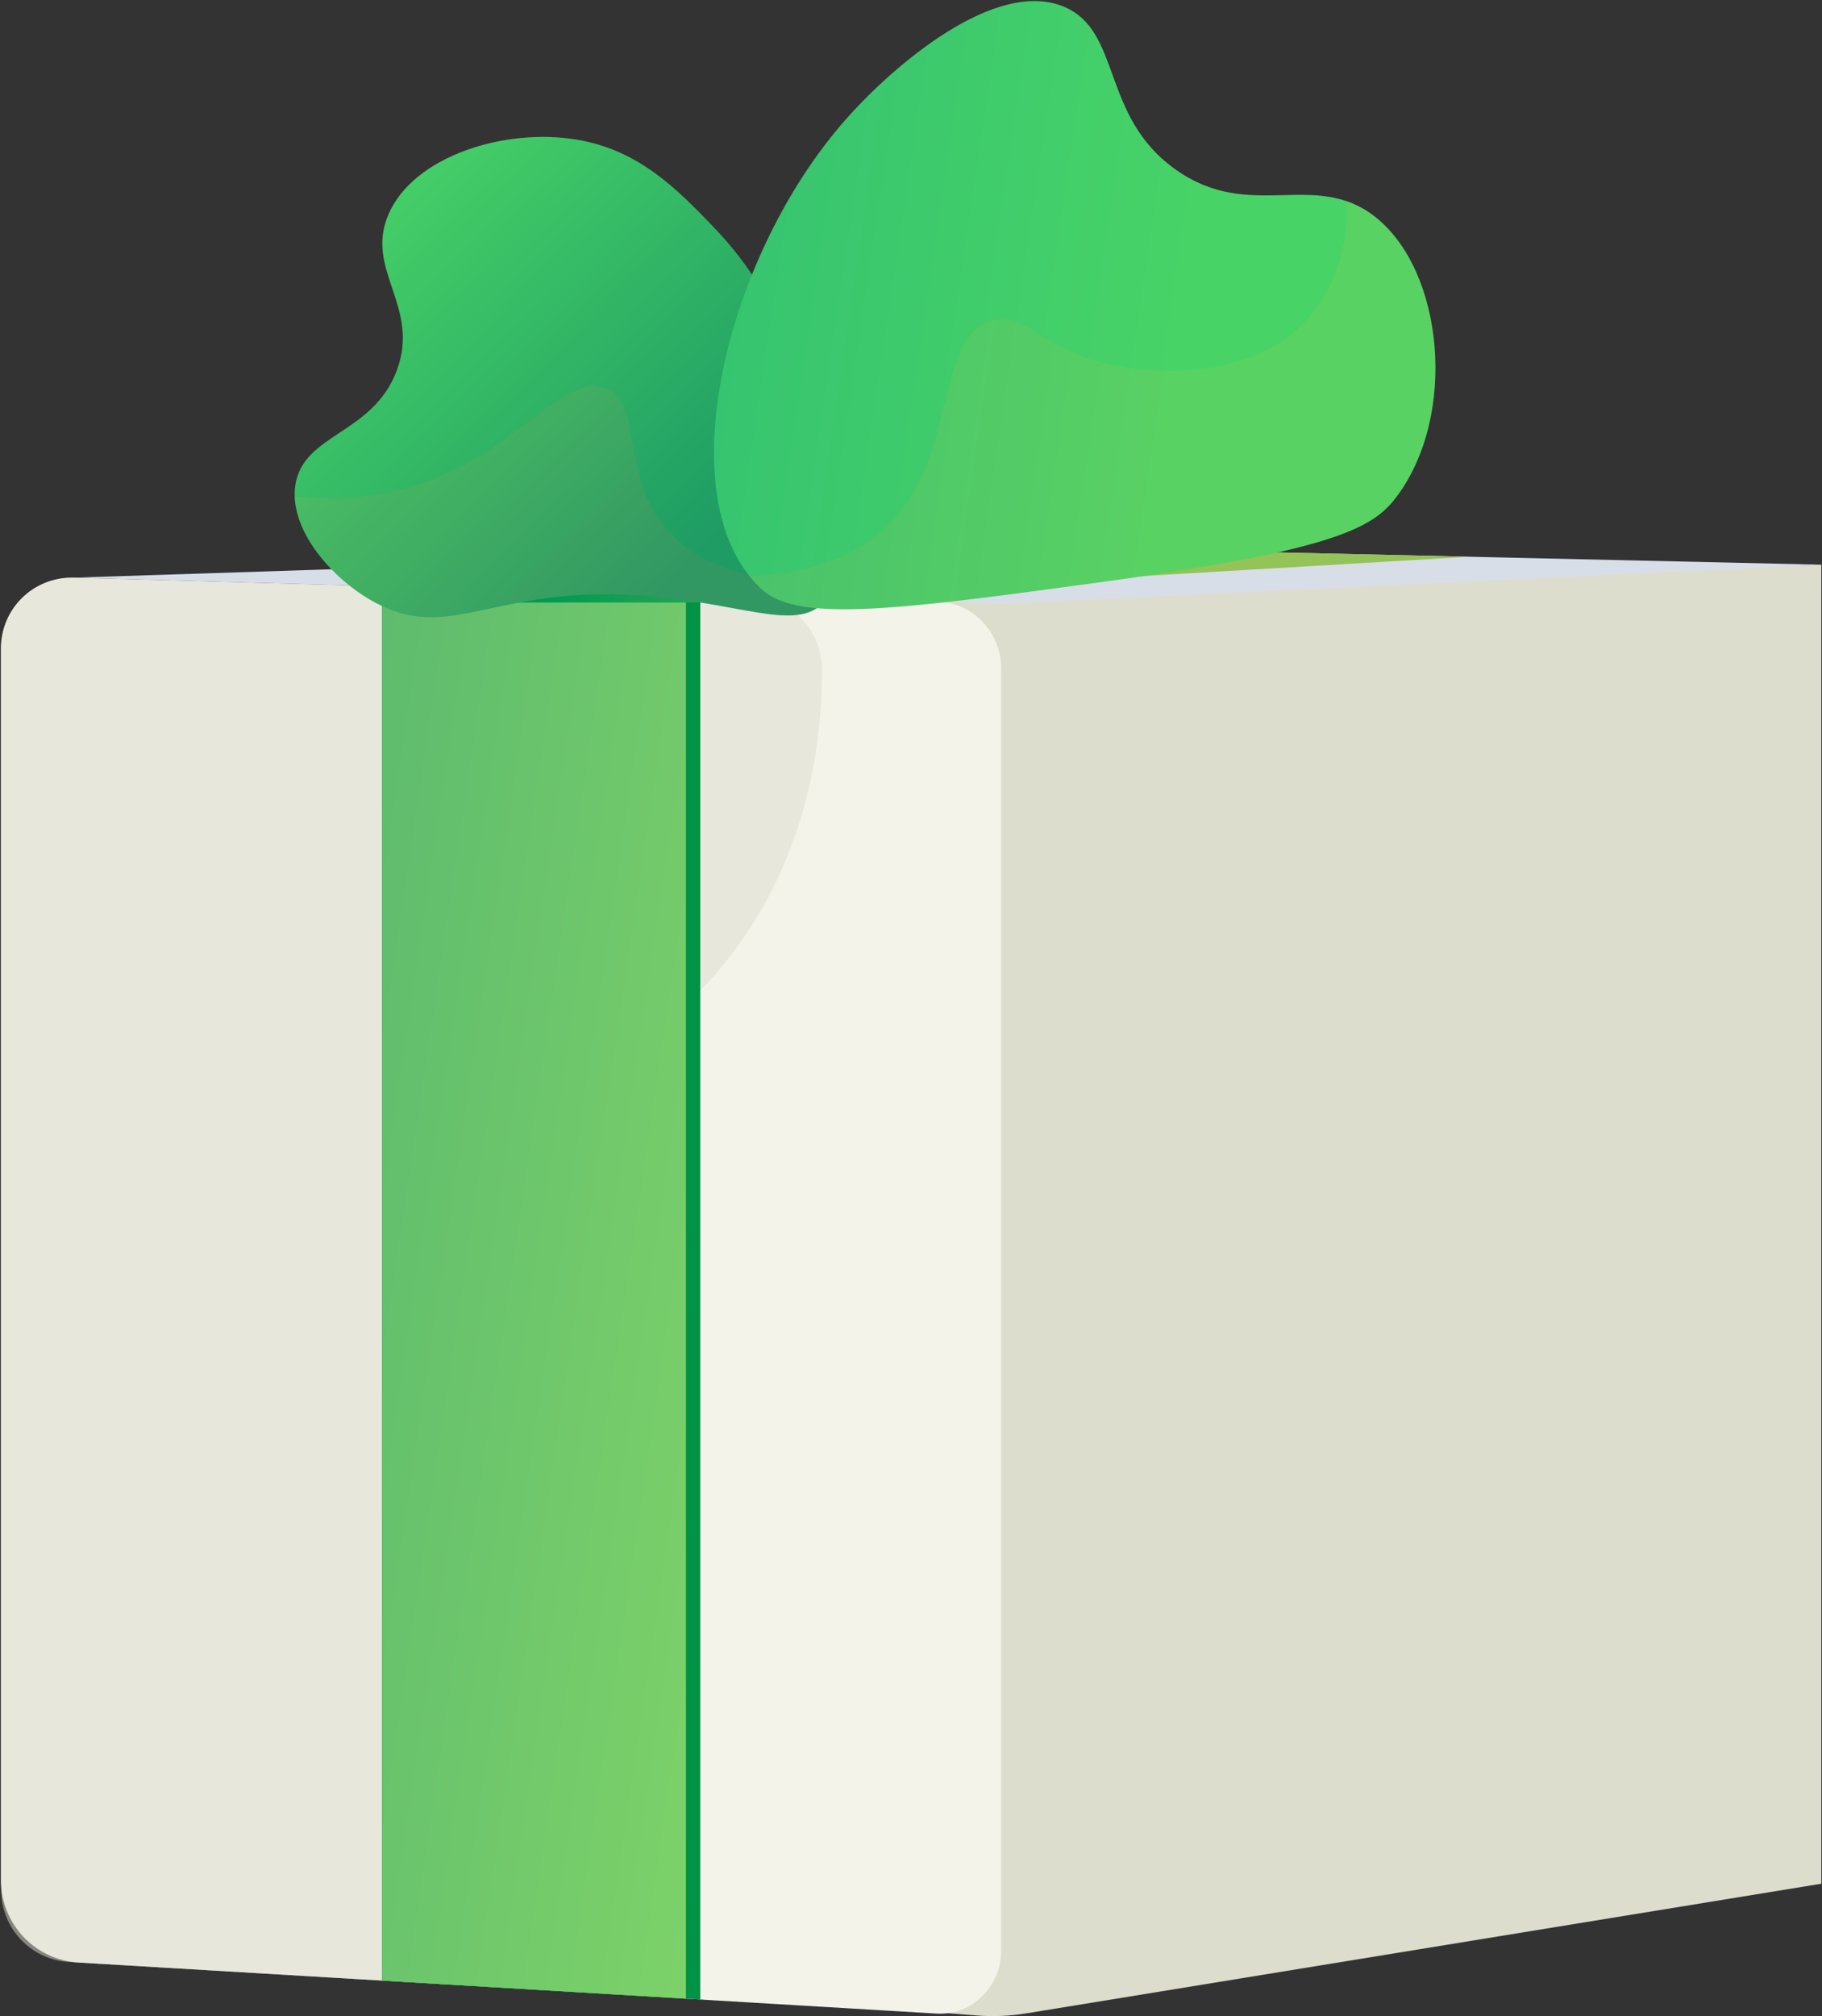
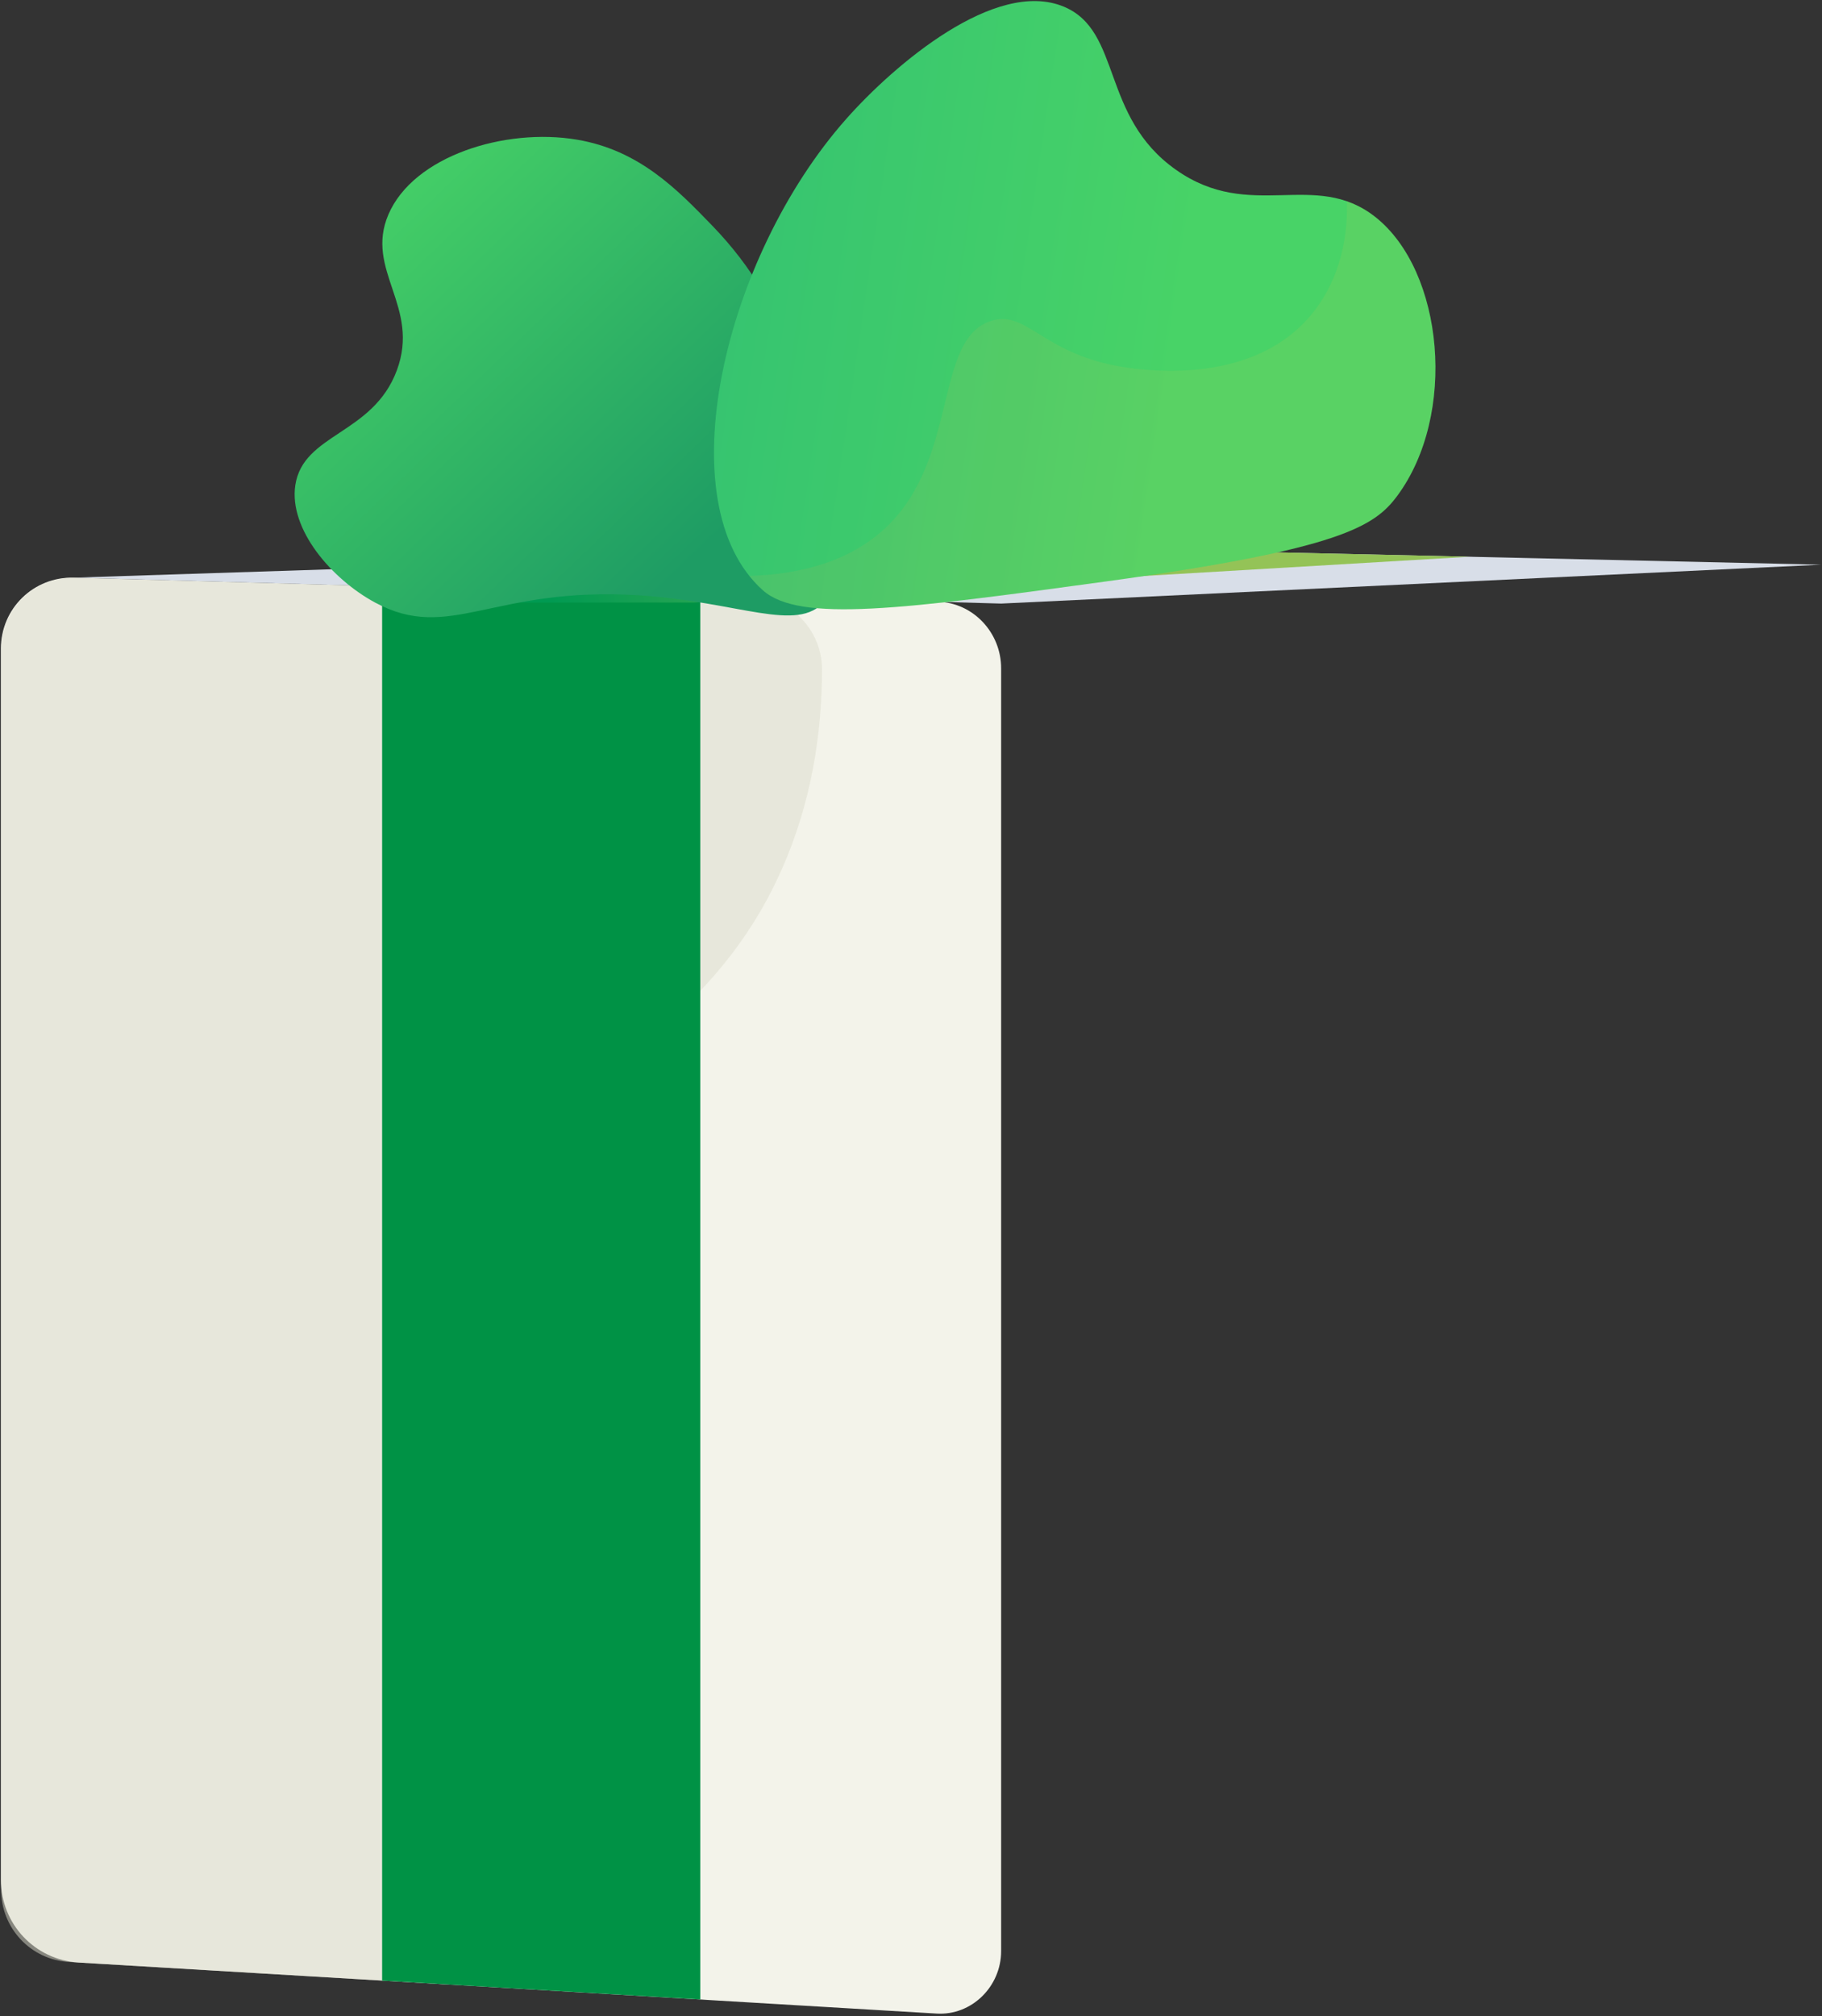
<svg xmlns="http://www.w3.org/2000/svg" width="1603" height="1773" viewBox="0 0 1603 1773" fill="none">
  <rect x="0" y="0" width="1603" height="1773" fill="#333333" stroke="none" />
-   <path d="M1602.3 1656.6L902.9 1770.6C888.3 1773 873.4 1773.6 858.6 1772.4L801.5 1767.9L811 524.7L1602.4 496.6V1656.6H1602.3Z" fill="#DDDDCD" />
  <path d="M0.8 570.4V1653.2C0.8 1691.9 30.6 1723.6 69.1 1725.9L824.2 1770.8C854.7 1772.6 880.8 1747.2 880.8 1715.8V587.7C880.8 556.2 856.1 530.1 825.4 529.2L64.9 508C29.6 507.1 0.8 535.1 0.8 570.4Z" fill="#F3F3EA" />
  <path d="M1602.3 496.6L880.799 530.8L64.899 508L901.399 480.8L1602.3 496.6Z" fill="#D8DEE8" />
  <path opacity="0.5" d="M66 508.1L661.7 524.7C695.6 525.6 723.3 554.2 723.2 588.8C723.1 646.6 713.5 706.3 688.1 763.9C603.3 956 413.8 963.1 374.3 1139.4C341.4 1286.3 457.8 1349.5 470.1 1537.2C473.3 1586.5 469.1 1639.6 454.4 1696.4C446.7 1726.3 418.8 1746.7 388.5 1744.9L60.6 1725.4C27 1723.4 1 1695.7 1 1661.9V571.5C0.8 535.5 30.1 507.1 66 508.1Z" fill="#DDDDCD" />
  <path d="M616.099 1758.4L336.199 1741.8V515.6L616.099 523.4V1758.4Z" fill="#009245" />
-   <path d="M603.499 1757.7L336.199 1741.8V515.6L603.499 523V1757.7Z" fill="url(#paint0_linear)" />
  <path d="M1110.4 485.5L330 529.9H610.6L1292.9 489.6L1110.4 485.5Z" fill="url(#paint1_linear)" />
  <path d="M730.7 466.1C712.5 354.8 699.2 273.4 626.5 198.3C595.8 166.6 562.4 132 507.5 122.8C444.4 112.2 363.8 137.1 341.7 188.7C320.7 237.7 370.1 269.6 349.1 325.8C328 382.3 266.6 381.1 259.8 426.8C254.1 465.5 291.8 509.3 330 529.9C395.8 565.4 433.2 515.5 561.7 523.5C650.3 529.1 701.4 557.1 725.4 528.8C736.8 515.3 735.6 496.6 730.7 466.1Z" fill="url(#paint2_linear)" />
  <g opacity="0.3">
-     <path opacity="0.3" d="M378.799 422.5C458.199 392.1 498.799 326.1 533.999 341.7C565.199 355.6 546.199 413.6 582.899 460.7C616.399 503.8 677.899 514 732.599 514.1C731.199 519.6 728.999 524.5 725.399 528.7C701.399 557 650.299 528.9 561.699 523.4C433.199 515.3 395.799 565.3 329.999 529.8C294.999 510.9 260.499 472.5 259.399 436.4C296.399 440.4 337.699 438.3 378.799 422.5Z" fill="url(#paint3_linear)" />
-   </g>
+     </g>
  <path d="M1210 190.8C1156.6 148.7 1100.3 195.7 1034.6 149.3C968 102.4 987.4 27.1 935.8 5.8C875.8 -19 787 56.6 744.5 104.6C636.5 226.5 585.8 443 671.2 519.1C703.2 547.7 793.9 535.9 974 511.2C1179.9 482.9 1209.5 462.7 1229.2 436.2C1282.2 364.9 1270.4 238.5 1210 190.8Z" fill="url(#paint4_linear)" />
  <g opacity="0.3">
    <path opacity="0.3" d="M872 282.2C901.7 272.8 915.2 306.8 976.2 320.5C987.4 323 1094.9 345.5 1152.6 278C1175.5 251.2 1186.2 215.2 1185 177C1193.4 179.9 1201.7 184.3 1210 190.8C1270.4 238.5 1282.2 364.9 1229.1 436.3C1209.4 462.8 1179.8 483 973.9 511.3C793.8 536 703.1 547.8 671.1 519.2C666.8 515.4 662.9 511.1 659.3 506.5C702.5 505.1 747.8 494.6 780.6 462.8C843.8 401.6 821.6 298.1 872 282.2Z" fill="url(#paint5_linear)" />
  </g>
  <defs>
    <linearGradient id="paint0_linear" x1="800.482" y1="1181.31" x2="-350.136" y2="1011.15" gradientUnits="userSpaceOnUse">
      <stop stop-color="#84D767" />
      <stop offset="0.996" stop-color="#369E76" />
    </linearGradient>
    <linearGradient id="paint1_linear" x1="1013.27" y1="483.565" x2="482.508" y2="552.433" gradientUnits="userSpaceOnUse">
      <stop stop-color="#94C357" />
      <stop offset="0.996" stop-color="#009A52" />
    </linearGradient>
    <linearGradient id="paint2_linear" x1="285.309" y1="168.733" x2="604.172" y2="500.35" gradientUnits="userSpaceOnUse">
      <stop stop-color="#48D367" />
      <stop offset="0.996" stop-color="#1E9C64" />
    </linearGradient>
    <linearGradient id="paint3_linear" x1="233.959" y1="218.107" x2="552.824" y2="549.726" gradientUnits="userSpaceOnUse">
      <stop stop-color="#FFC444" />
      <stop offset="0.314" stop-color="#FBA94A" />
      <stop offset="0.996" stop-color="#F36F56" />
    </linearGradient>
    <linearGradient id="paint4_linear" x1="1038.73" y1="300.928" x2="191.894" y2="175.691" gradientUnits="userSpaceOnUse">
      <stop stop-color="#48D367" />
      <stop offset="0.996" stop-color="#22B37A" />
    </linearGradient>
    <linearGradient id="paint5_linear" x1="1028.88" y1="367.545" x2="182.044" y2="242.308" gradientUnits="userSpaceOnUse">
      <stop stop-color="#FFC444" />
      <stop offset="0.314" stop-color="#FBA94A" />
      <stop offset="0.996" stop-color="#F36F56" />
    </linearGradient>
  </defs>
</svg>